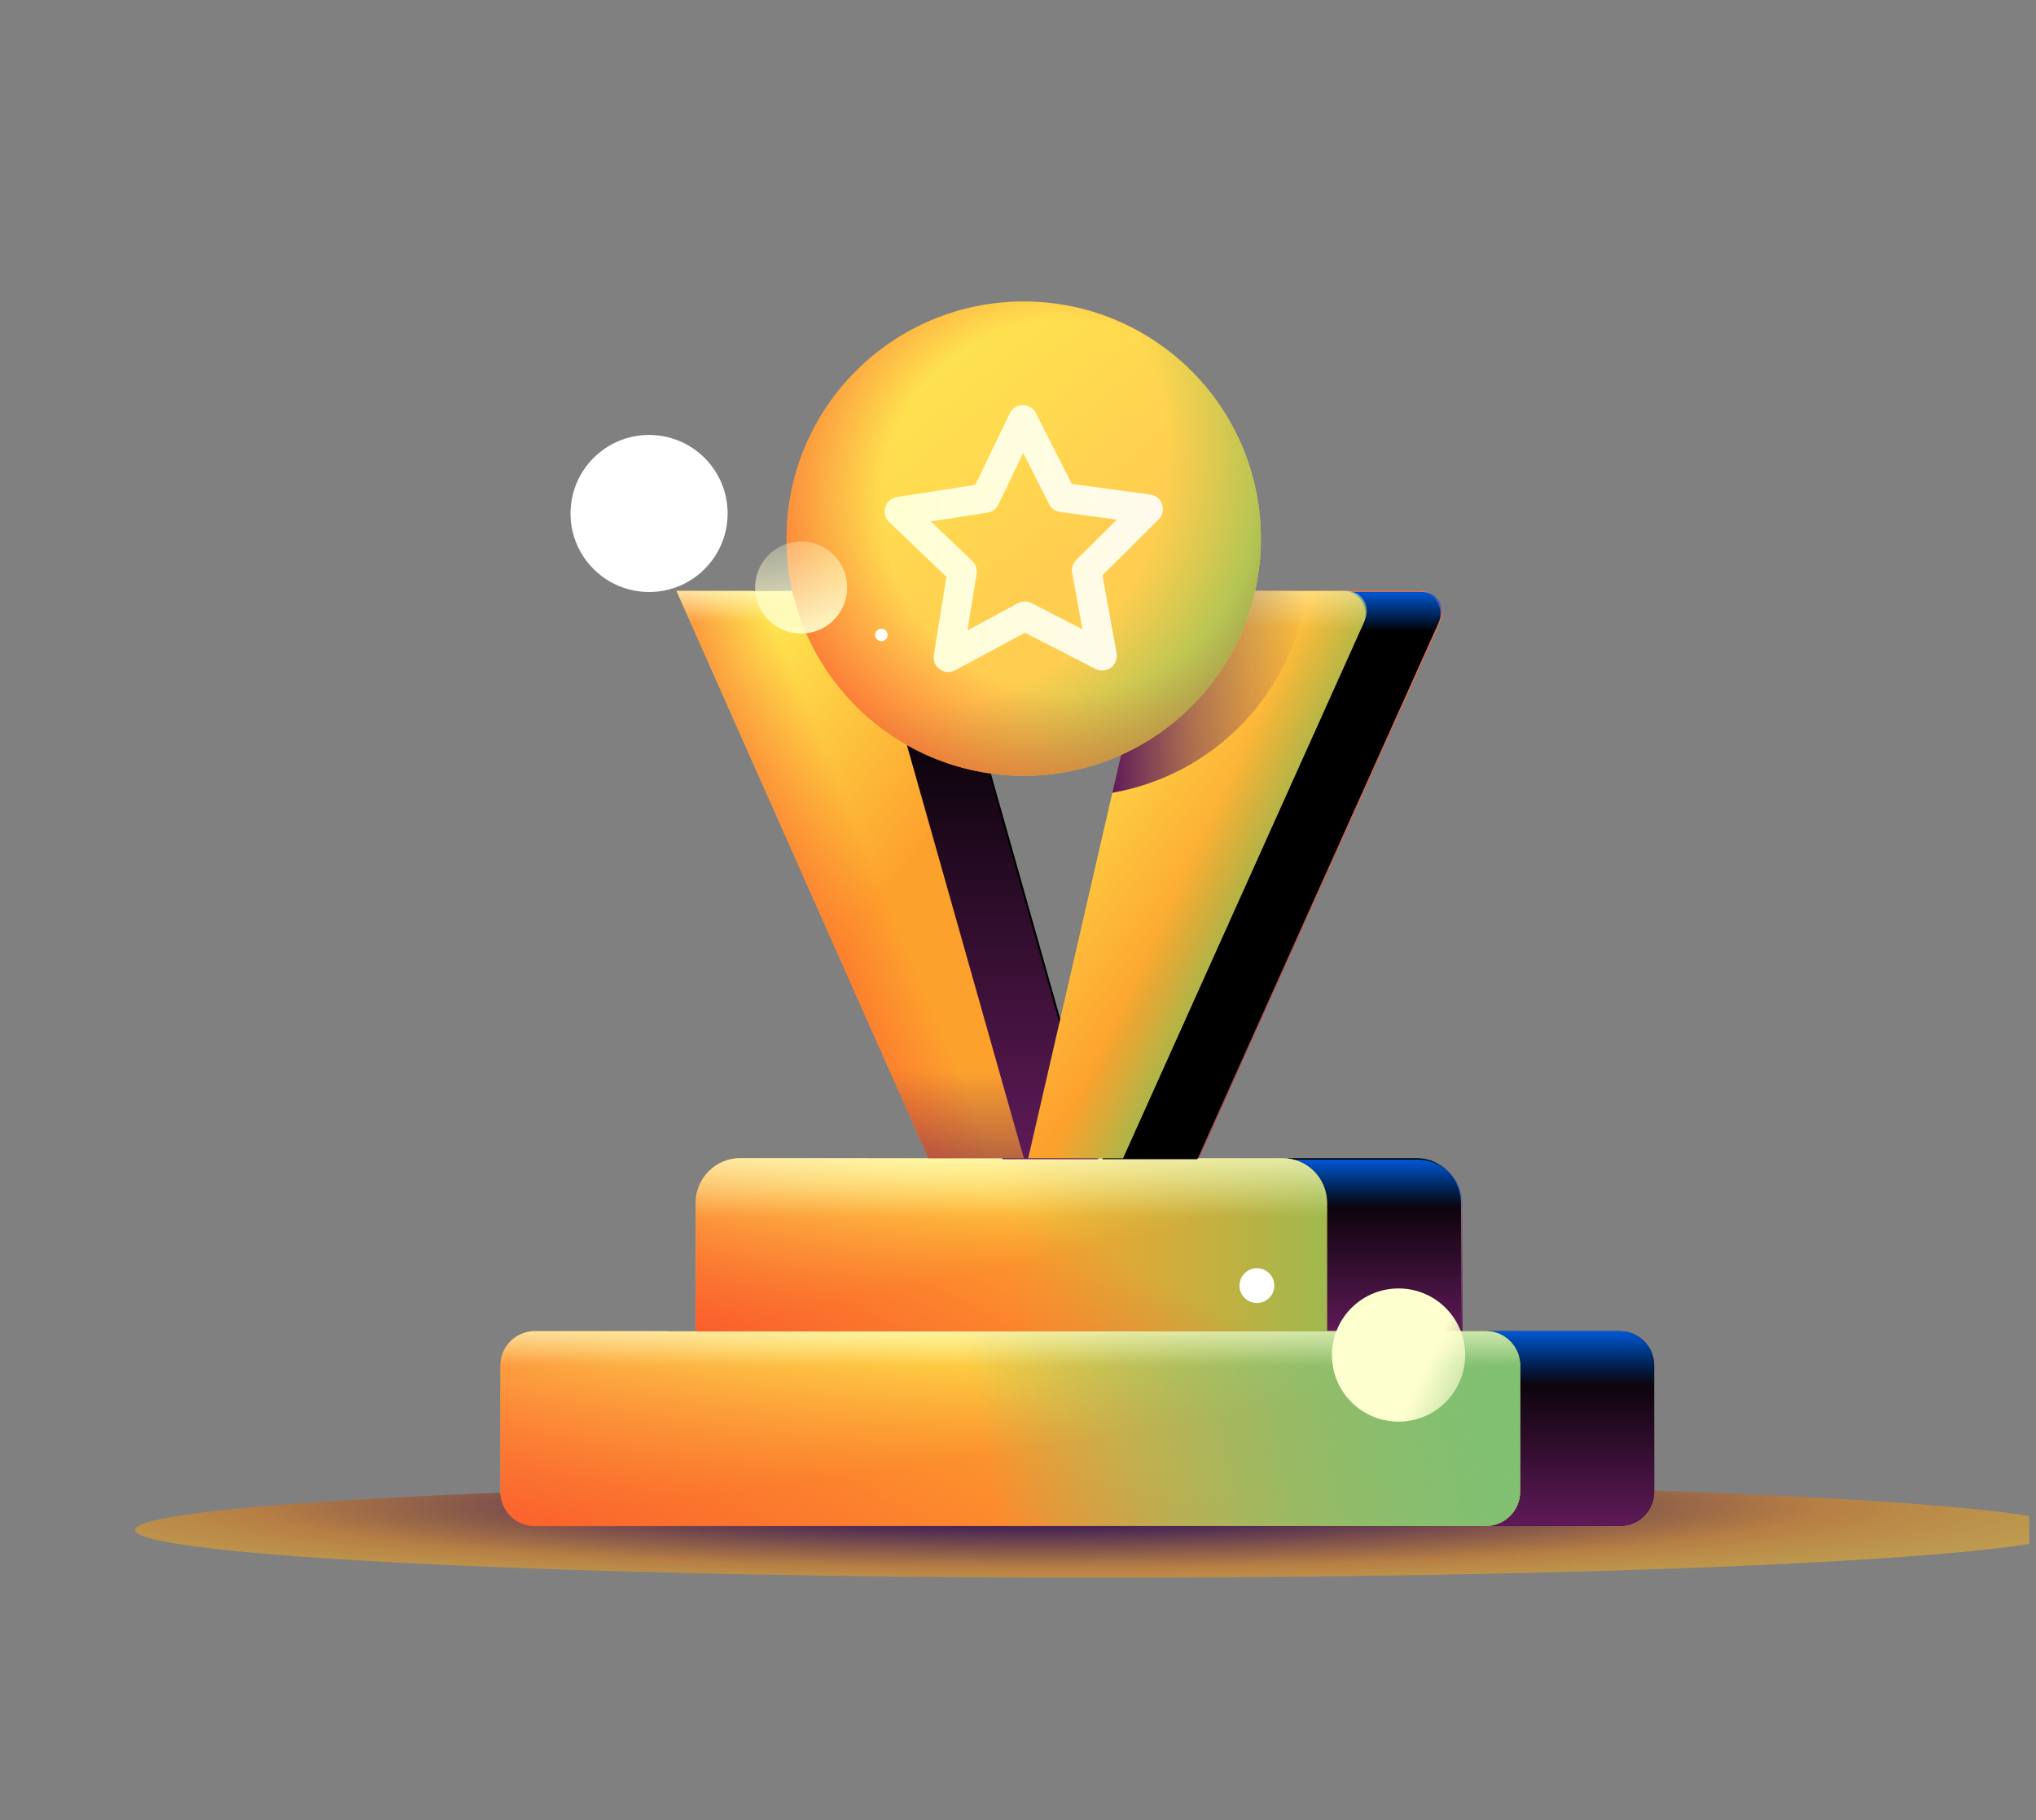
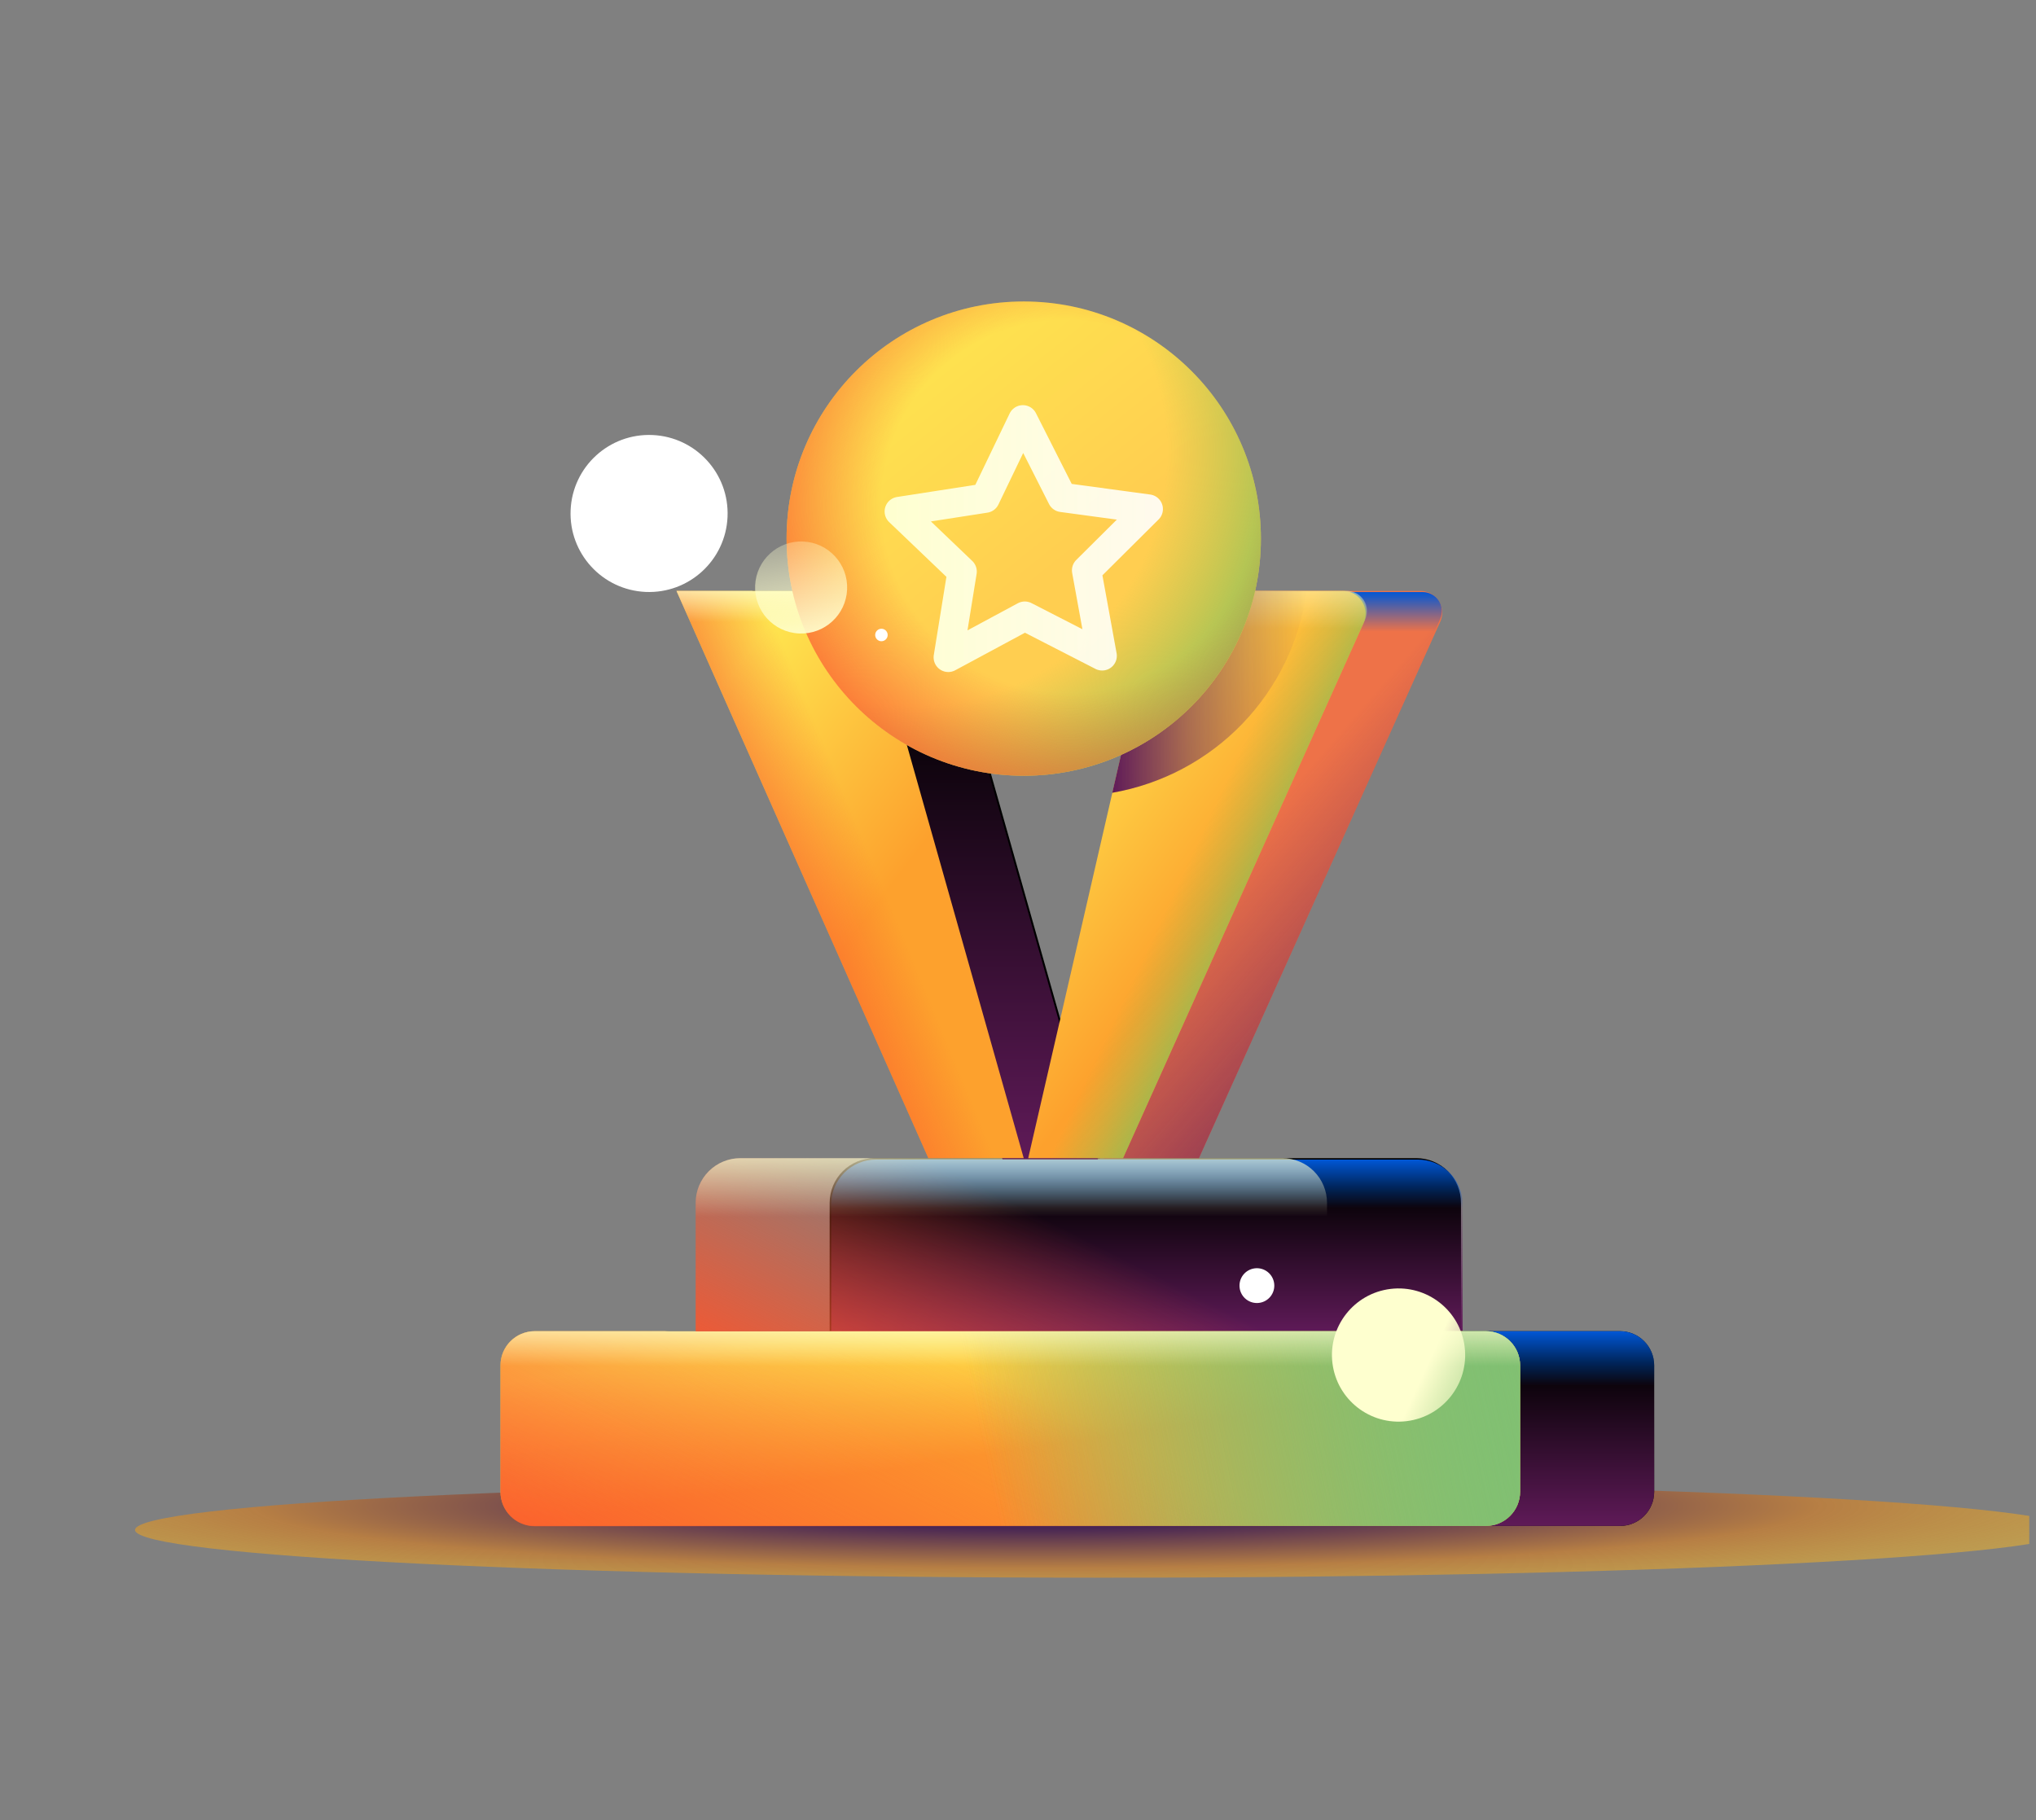
<svg xmlns="http://www.w3.org/2000/svg" width="151" height="135" viewBox="0 0 151 135" fill="none">
  <rect x="0" y="0" width="151" height="135" fill="#808080" stroke="none" />
  <g clip-path="url(#clip0_1027_135260)">
    <path d="M81.842 117.022C121.508 117.022 153.663 115.428 153.663 113.48C153.663 111.531 121.508 109.941 81.842 109.941C42.175 109.941 10.016 111.535 10.016 113.48C10.016 115.424 42.17 117.022 81.842 117.022Z" fill="url(#paint0_radial_1027_135260)" />
    <path d="M120.145 98.738H49.602C48.199 98.738 47.062 99.875 47.062 101.277V110.642C47.062 112.045 48.199 113.182 49.602 113.182H120.145C121.547 113.182 122.684 112.045 122.684 110.642V101.277C122.684 99.875 121.547 98.738 120.145 98.738Z" fill="black" />
    <path d="M64.836 85.903H105.04C105.92 85.903 106.763 86.252 107.384 86.873C108.006 87.495 108.355 88.338 108.355 89.218V98.751H61.531V89.207C61.534 88.332 61.883 87.493 62.502 86.873C63.121 86.254 63.961 85.905 64.836 85.903Z" fill="black" />
    <path d="M120.145 98.738H49.602C48.199 98.738 47.062 99.875 47.062 101.277V110.642C47.062 112.045 48.199 113.182 49.602 113.182H120.145C121.547 113.182 122.684 112.045 122.684 110.642V101.277C122.684 99.875 121.547 98.738 120.145 98.738Z" fill="url(#paint1_linear_1027_135260)" />
    <path d="M120.145 98.738H49.602C48.199 98.738 47.062 99.875 47.062 101.277V110.642C47.062 112.045 48.199 113.182 49.602 113.182H120.145C121.547 113.182 122.684 112.045 122.684 110.642V101.277C122.684 99.875 121.547 98.738 120.145 98.738Z" fill="url(#paint2_linear_1027_135260)" />
    <path d="M64.963 86.009H105.158C106.037 86.009 106.88 86.358 107.502 86.98C108.123 87.601 108.473 88.445 108.473 89.324V98.848H61.648V89.324C61.648 88.445 61.998 87.601 62.619 86.98C63.241 86.358 64.084 86.009 64.963 86.009V86.009Z" fill="url(#paint3_linear_1027_135260)" />
    <path d="M64.963 86.009H105.158C106.037 86.009 106.88 86.358 107.502 86.98C108.123 87.601 108.473 88.445 108.473 89.324V98.848H61.648V89.324C61.648 88.445 61.998 87.601 62.619 86.98C63.241 86.358 64.084 86.009 64.963 86.009V86.009Z" fill="url(#paint4_linear_1027_135260)" />
    <path d="M110.199 98.738H39.657C38.254 98.738 37.117 99.875 37.117 101.277V110.642C37.117 112.045 38.254 113.182 39.657 113.182H110.199C111.602 113.182 112.739 112.045 112.739 110.642V101.277C112.739 99.875 111.602 98.738 110.199 98.738Z" fill="url(#paint5_linear_1027_135260)" />
    <path d="M110.15 98.735H39.655C38.253 98.735 37.117 99.874 37.117 101.279V110.662C37.117 112.067 38.253 113.206 39.655 113.206H110.15C111.551 113.206 112.687 112.067 112.687 110.662V101.279C112.687 99.874 111.551 98.735 110.15 98.735Z" fill="url(#paint6_linear_1027_135260)" />
    <path d="M110.199 98.738H39.657C38.254 98.738 37.117 99.875 37.117 101.277V110.642C37.117 112.045 38.254 113.182 39.657 113.182H110.199C111.602 113.182 112.739 112.045 112.739 110.642V101.277C112.739 99.875 111.602 98.738 110.199 98.738Z" fill="url(#paint7_linear_1027_135260)" />
    <path d="M110.199 98.738H39.657C38.254 98.738 37.117 99.875 37.117 101.277V110.642C37.117 112.045 38.254 113.182 39.657 113.182H110.199C111.602 113.182 112.739 112.045 112.739 110.642V101.277C112.739 99.875 111.602 98.738 110.199 98.738Z" fill="url(#paint8_linear_1027_135260)" />
    <path d="M110.199 98.738H39.657C38.254 98.738 37.117 99.875 37.117 101.277V110.642C37.117 112.045 38.254 113.182 39.657 113.182H110.199C111.602 113.182 112.739 112.045 112.739 110.642V101.277C112.739 99.875 111.602 98.738 110.199 98.738Z" fill="url(#paint9_linear_1027_135260)" />
-     <path d="M54.899 85.903H95.103C95.982 85.903 96.825 86.252 97.447 86.873C98.069 87.495 98.418 88.338 98.418 89.218V98.751H51.594V89.207C51.596 88.332 51.945 87.493 52.565 86.873C53.184 86.254 54.023 85.905 54.899 85.903Z" fill="url(#paint10_linear_1027_135260)" />
-     <path d="M54.899 85.903H95.103C95.982 85.903 96.825 86.252 97.447 86.873C98.069 87.495 98.418 88.338 98.418 89.218V98.751H51.594V89.207C51.596 88.332 51.945 87.493 52.565 86.873C53.184 86.254 54.023 85.905 54.899 85.903Z" fill="url(#paint11_linear_1027_135260)" />
    <path d="M54.899 85.903H95.103C95.982 85.903 96.825 86.252 97.447 86.873C98.069 87.495 98.418 88.338 98.418 89.218V98.751H51.594V89.207C51.596 88.332 51.945 87.493 52.565 86.873C53.184 86.254 54.023 85.905 54.899 85.903Z" fill="url(#paint12_linear_1027_135260)" />
    <path d="M54.899 85.903H95.103C95.982 85.903 96.825 86.252 97.447 86.873C98.069 87.495 98.418 88.338 98.418 89.218V98.751H51.594V89.207C51.596 88.332 51.945 87.493 52.565 86.873C53.184 86.254 54.023 85.905 54.899 85.903Z" fill="url(#paint13_linear_1027_135260)" />
    <path d="M74.481 85.899L55.805 43.829H69.658L81.555 85.899H74.481Z" fill="black" />
    <path d="M74.356 85.982L55.68 43.908H69.536L81.43 85.982H74.356Z" fill="url(#paint14_linear_1027_135260)" />
    <path d="M74.481 85.899L55.805 43.829H69.658L81.555 85.899H74.481Z" fill="url(#paint15_linear_1027_135260)" />
    <path d="M68.849 85.899L50.172 43.829H64.025L75.923 85.899H68.849Z" fill="url(#paint16_linear_1027_135260)" />
    <path d="M68.849 85.899L50.172 43.829H64.025L75.923 85.899H68.849Z" fill="url(#paint17_linear_1027_135260)" />
    <path d="M68.849 85.899L50.172 43.829H64.025L75.923 85.899H68.849Z" fill="url(#paint18_linear_1027_135260)" />
-     <path d="M68.849 85.899L50.172 43.829H64.025L75.923 85.899H68.849Z" fill="url(#paint19_linear_1027_135260)" />
    <path d="M88.922 85.903L106.823 46.103C106.933 45.857 106.981 45.588 106.961 45.32C106.941 45.051 106.854 44.792 106.708 44.566C106.562 44.34 106.361 44.154 106.125 44.025C105.888 43.896 105.623 43.829 105.354 43.829H91.577L81.891 85.903H88.922Z" fill="#EE7248" />
    <path d="M88.922 85.903L106.823 46.103C106.933 45.857 106.981 45.588 106.961 45.32C106.941 45.051 106.854 44.792 106.708 44.566C106.562 44.34 106.361 44.154 106.125 44.025C105.888 43.896 105.623 43.829 105.354 43.829H91.577L81.891 85.903H88.922Z" fill="url(#paint20_linear_1027_135260)" />
    <path d="M88.922 85.903L106.939 45.824C107.034 45.609 107.074 45.373 107.056 45.138C107.037 44.904 106.96 44.677 106.831 44.48C106.703 44.282 106.527 44.12 106.32 44.007C106.113 43.895 105.881 43.836 105.646 43.835H91.577L81.891 85.903H88.922Z" fill="url(#paint21_linear_1027_135260)" />
-     <path d="M88.797 85.982L106.698 46.182C106.808 45.937 106.856 45.668 106.836 45.399C106.816 45.131 106.729 44.871 106.583 44.645C106.437 44.419 106.236 44.233 106 44.104C105.763 43.976 105.498 43.908 105.229 43.908H91.452L81.766 85.982H88.797Z" fill="black" />
    <path d="M88.797 85.982L106.814 45.904C106.909 45.688 106.949 45.453 106.931 45.218C106.912 44.983 106.835 44.757 106.706 44.559C106.578 44.361 106.402 44.199 106.195 44.087C105.988 43.974 105.756 43.915 105.521 43.915H91.452L81.766 85.982H88.797Z" fill="url(#paint22_linear_1027_135260)" />
    <path d="M88.797 85.982L106.814 45.904C106.909 45.688 106.949 45.453 106.931 45.218C106.912 44.983 106.835 44.757 106.706 44.559C106.578 44.361 106.402 44.199 106.195 44.087C105.988 43.974 105.756 43.915 105.521 43.915H91.452L81.766 85.982H88.797Z" fill="url(#paint23_linear_1027_135260)" />
    <path d="M83.289 85.903L101.13 46.215C101.247 45.958 101.297 45.675 101.275 45.393C101.254 45.111 101.163 44.838 101.009 44.601C100.855 44.363 100.644 44.168 100.396 44.033C100.147 43.898 99.868 43.828 99.585 43.829H85.944L76.258 85.903H83.289Z" fill="url(#paint24_linear_1027_135260)" />
    <path d="M83.289 85.903L101.21 46.036C101.317 45.798 101.363 45.536 101.344 45.276C101.324 45.015 101.239 44.763 101.097 44.543C100.955 44.324 100.76 44.143 100.53 44.018C100.3 43.894 100.043 43.828 99.781 43.829H85.944L76.258 85.903H83.289Z" fill="url(#paint25_linear_1027_135260)" />
    <path d="M101.256 45.94L83.686 85.017C83.569 85.281 83.377 85.505 83.135 85.662C82.892 85.819 82.609 85.903 82.321 85.903H78.14C77.915 85.903 77.693 85.852 77.49 85.754C77.286 85.657 77.108 85.515 76.968 85.338C76.827 85.162 76.728 84.957 76.678 84.737C76.628 84.517 76.628 84.289 76.678 84.069L82.496 58.803L85.675 44.989C85.752 44.659 85.939 44.365 86.204 44.154C86.47 43.944 86.799 43.829 87.137 43.829H99.89C100.14 43.829 100.386 43.892 100.605 44.011C100.825 44.131 101.011 44.303 101.147 44.513C101.283 44.723 101.364 44.964 101.383 45.213C101.402 45.462 101.358 45.712 101.256 45.94Z" fill="url(#paint26_linear_1027_135260)" />
    <path d="M96.909 43.829C96.408 47.532 94.741 50.98 92.148 53.673C89.556 56.365 86.174 58.162 82.492 58.803L85.94 43.829H96.909Z" fill="url(#paint27_linear_1027_135260)" />
    <path d="M75.925 57.54C85.64 57.54 93.515 49.665 93.515 39.95C93.515 30.236 85.64 22.361 75.925 22.361C66.211 22.361 58.336 30.236 58.336 39.95C58.336 49.665 66.211 57.54 75.925 57.54Z" fill="url(#paint28_linear_1027_135260)" />
    <path d="M75.925 57.54C85.64 57.54 93.515 49.665 93.515 39.95C93.515 30.236 85.64 22.361 75.925 22.361C66.211 22.361 58.336 30.236 58.336 39.95C58.336 49.665 66.211 57.54 75.925 57.54Z" fill="url(#paint29_radial_1027_135260)" />
    <path d="M75.925 57.54C85.64 57.54 93.515 49.665 93.515 39.95C93.515 30.236 85.64 22.361 75.925 22.361C66.211 22.361 58.336 30.236 58.336 39.95C58.336 49.665 66.211 57.54 75.925 57.54Z" fill="url(#paint30_radial_1027_135260)" />
    <path d="M85.16 37.759L80.588 42.304L81.742 48.646L76.004 45.702L70.329 48.758L71.356 42.394L66.695 37.938L73.067 36.95L75.861 31.139L78.772 36.894L85.16 37.759Z" stroke="url(#paint31_linear_1027_135260)" stroke-width="2.176" stroke-miterlimit="10" stroke-linejoin="round" />
    <path d="M59.264 46.986C61.148 47.07 62.742 45.611 62.826 43.727C62.91 41.843 61.45 40.249 59.567 40.165C57.683 40.081 56.089 41.541 56.005 43.424C55.921 45.308 57.38 46.903 59.264 46.986Z" fill="url(#paint32_linear_1027_135260)" />
    <path d="M65.351 47.561C65.606 47.572 65.822 47.374 65.834 47.119C65.845 46.864 65.647 46.648 65.392 46.636C65.137 46.625 64.921 46.823 64.909 47.078C64.898 47.333 65.096 47.55 65.351 47.561Z" fill="white" />
    <path d="M47.881 43.905C51.095 44.048 53.816 41.558 53.958 38.344C54.101 35.13 51.611 32.409 48.397 32.267C45.184 32.124 42.462 34.614 42.32 37.828C42.177 41.041 44.667 43.762 47.881 43.905Z" fill="white" />
    <path d="M104.318 105.411C107.026 105.083 108.956 102.622 108.629 99.913C108.301 97.204 105.839 95.275 103.131 95.602C100.422 95.93 98.492 98.391 98.82 101.1C99.148 103.809 101.609 105.739 104.318 105.411Z" fill="url(#paint33_linear_1027_135260)" />
    <path d="M93.373 96.639C94.081 96.554 94.585 95.91 94.499 95.203C94.414 94.495 93.771 93.991 93.063 94.076C92.355 94.162 91.851 94.805 91.936 95.513C92.022 96.221 92.665 96.725 93.373 96.639Z" fill="white" />
  </g>
  <defs>
    <radialGradient id="paint0_radial_1027_135260" cx="0" cy="0" r="1" gradientUnits="userSpaceOnUse" gradientTransform="translate(76.885 111.691) scale(85.716 6.842)">
      <stop offset="0.245" stop-color="#482654" />
      <stop offset="0.672" stop-color="#B67E44" />
      <stop offset="1" stop-color="#DDAF3B" stop-opacity="0.64" />
    </radialGradient>
    <linearGradient id="paint1_linear_1027_135260" x1="84.873" y1="113.185" x2="84.873" y2="98.738" gradientUnits="userSpaceOnUse">
      <stop stop-color="#5F1A58" />
      <stop offset="0.84" stop-color="#5F1A58" stop-opacity="0" />
    </linearGradient>
    <linearGradient id="paint2_linear_1027_135260" x1="84.873" y1="113.185" x2="84.873" y2="98.738" gradientUnits="userSpaceOnUse">
      <stop offset="0.72" stop-color="#0057D6" stop-opacity="0" />
      <stop offset="1" stop-color="#0057D6" />
    </linearGradient>
    <linearGradient id="paint3_linear_1027_135260" x1="85.056" y1="98.848" x2="85.056" y2="86.009" gradientUnits="userSpaceOnUse">
      <stop stop-color="#5F1A58" />
      <stop offset="0.84" stop-color="#5F1A58" stop-opacity="0" />
    </linearGradient>
    <linearGradient id="paint4_linear_1027_135260" x1="85.056" y1="98.848" x2="85.056" y2="86.009" gradientUnits="userSpaceOnUse">
      <stop offset="0.72" stop-color="#0057D6" stop-opacity="0" />
      <stop offset="1" stop-color="#0057D6" />
    </linearGradient>
    <linearGradient id="paint5_linear_1027_135260" x1="51.448" y1="100.5" x2="53.044" y2="110.969" gradientUnits="userSpaceOnUse">
      <stop stop-color="#FEE54F" />
      <stop offset="1" stop-color="#FDA12D" />
    </linearGradient>
    <linearGradient id="paint6_linear_1027_135260" x1="62.062" y1="131.234" x2="82.768" y2="90.704" gradientUnits="userSpaceOnUse">
      <stop stop-color="#FA552D" />
      <stop offset="0.69" stop-color="#FA552D" stop-opacity="0" />
    </linearGradient>
    <linearGradient id="paint7_linear_1027_135260" x1="112.112" y1="98.059" x2="37.744" y2="113.864" gradientUnits="userSpaceOnUse">
      <stop stop-color="#81C072" />
      <stop offset="0.53" stop-color="#81C072" stop-opacity="0" />
    </linearGradient>
    <linearGradient id="paint8_linear_1027_135260" x1="112.112" y1="98.059" x2="37.744" y2="113.864" gradientUnits="userSpaceOnUse">
      <stop stop-color="#81C072" />
      <stop offset="0.53" stop-color="#81C072" stop-opacity="0" />
    </linearGradient>
    <linearGradient id="paint9_linear_1027_135260" x1="74.928" y1="113.185" x2="74.928" y2="95.983" gradientUnits="userSpaceOnUse">
      <stop offset="0.69" stop-color="#FEFFCF" stop-opacity="0" />
      <stop offset="0.93" stop-color="#FEFFCF" />
    </linearGradient>
    <linearGradient id="paint10_linear_1027_135260" x1="60.467" y1="87.47" x2="62.458" y2="96.563" gradientUnits="userSpaceOnUse">
      <stop stop-color="#FEE54F" />
      <stop offset="1" stop-color="#FDA12D" />
    </linearGradient>
    <linearGradient id="paint11_linear_1027_135260" x1="47.782" y1="92.32" x2="105.777" y2="92.32" gradientUnits="userSpaceOnUse">
      <stop offset="0.47" stop-color="#93BE4C" stop-opacity="0" />
      <stop offset="1" stop-color="#7DC15D" />
    </linearGradient>
    <linearGradient id="paint12_linear_1027_135260" x1="66.922" y1="109.432" x2="81.246" y2="81.321" gradientUnits="userSpaceOnUse">
      <stop stop-color="#FA552D" />
      <stop offset="0.69" stop-color="#FA552D" stop-opacity="0" />
    </linearGradient>
    <linearGradient id="paint13_linear_1027_135260" x1="75.001" y1="99.786" x2="75.001" y2="83.88" gradientUnits="userSpaceOnUse">
      <stop offset="0.6" stop-color="#FEFFCF" stop-opacity="0" />
      <stop offset="1" stop-color="#FEFFCF" />
    </linearGradient>
    <linearGradient id="paint14_linear_1027_135260" x1="68.555" y1="85.982" x2="68.555" y2="43.908" gradientUnits="userSpaceOnUse">
      <stop stop-color="#5F1A58" />
      <stop offset="0.84" stop-color="#5F1A58" stop-opacity="0" />
    </linearGradient>
    <linearGradient id="paint15_linear_1027_135260" x1="2507.8" y1="8108.74" x2="2507.8" y2="2769.16" gradientUnits="userSpaceOnUse">
      <stop stop-color="#5F1A58" />
      <stop offset="0.84" stop-color="#5F1A58" stop-opacity="0" />
    </linearGradient>
    <linearGradient id="paint16_linear_1027_135260" x1="55.052" y1="48.961" x2="70.12" y2="60.52" gradientUnits="userSpaceOnUse">
      <stop stop-color="#FEE54F" />
      <stop offset="1" stop-color="#FDA12D" />
    </linearGradient>
    <linearGradient id="paint17_linear_1027_135260" x1="54.302" y1="68.476" x2="77.666" y2="58.829" gradientUnits="userSpaceOnUse">
      <stop stop-color="#FA552D" />
      <stop offset="0.45" stop-color="#FA552D" stop-opacity="0" />
    </linearGradient>
    <linearGradient id="paint18_linear_1027_135260" x1="63.047" y1="104.261" x2="63.047" y2="21.217" gradientUnits="userSpaceOnUse">
      <stop offset="0.7" stop-color="#FEFFCF" stop-opacity="0" />
      <stop offset="0.74" stop-color="#FEFFCF" />
    </linearGradient>
    <linearGradient id="paint19_linear_1027_135260" x1="63.047" y1="104.261" x2="63.047" y2="21.217" gradientUnits="userSpaceOnUse">
      <stop offset="0.12" stop-color="#5F1A58" />
      <stop offset="0.3" stop-color="#5F1A58" stop-opacity="0" />
    </linearGradient>
    <linearGradient id="paint20_linear_1027_135260" x1="104.784" y1="83.842" x2="87.065" y2="68.332" gradientUnits="userSpaceOnUse">
      <stop stop-color="#5F1A58" />
      <stop offset="1" stop-color="#5F1A58" stop-opacity="0" />
    </linearGradient>
    <linearGradient id="paint21_linear_1027_135260" x1="11404.1" y1="30010" x2="11404.1" y2="24670.8" gradientUnits="userSpaceOnUse">
      <stop stop-color="#5F1A58" />
      <stop offset="0.84" stop-color="#5F1A58" stop-opacity="0" />
    </linearGradient>
    <linearGradient id="paint22_linear_1027_135260" x1="11404" y1="30010.1" x2="11404" y2="24670.9" gradientUnits="userSpaceOnUse">
      <stop stop-color="#5F1A58" />
      <stop offset="0.84" stop-color="#5F1A58" stop-opacity="0" />
    </linearGradient>
    <linearGradient id="paint23_linear_1027_135260" x1="94.353" y1="85.982" x2="94.353" y2="43.908" gradientUnits="userSpaceOnUse">
      <stop offset="0.93" stop-color="#0057D6" stop-opacity="0" />
      <stop offset="1" stop-color="#0057D6" />
    </linearGradient>
    <linearGradient id="paint24_linear_1027_135260" x1="81" y1="48.961" x2="95.952" y2="60.106" gradientUnits="userSpaceOnUse">
      <stop stop-color="#FEE54F" />
      <stop offset="1" stop-color="#FDA12D" />
    </linearGradient>
    <linearGradient id="paint25_linear_1027_135260" x1="78.263" y1="60.205" x2="94.394" y2="67.773" gradientUnits="userSpaceOnUse">
      <stop offset="0.59" stop-color="#93BE4C" stop-opacity="0" />
      <stop offset="1" stop-color="#7DC15D" />
    </linearGradient>
    <linearGradient id="paint26_linear_1027_135260" x1="89.014" y1="85.903" x2="89.014" y2="37.414" gradientUnits="userSpaceOnUse">
      <stop offset="0.81" stop-color="#FEFFCF" stop-opacity="0" />
      <stop offset="0.94" stop-color="#FEFFCF" />
    </linearGradient>
    <linearGradient id="paint27_linear_1027_135260" x1="82.492" y1="51.314" x2="96.909" y2="51.314" gradientUnits="userSpaceOnUse">
      <stop stop-color="#5F1A58" />
      <stop offset="0.39" stop-color="#65245E" stop-opacity="0.55" />
      <stop offset="1" stop-color="#6C2F66" stop-opacity="0" />
    </linearGradient>
    <linearGradient id="paint28_linear_1027_135260" x1="65.003" y1="26.652" x2="77.722" y2="42.594" gradientUnits="userSpaceOnUse">
      <stop stop-color="#FEE54F" />
      <stop offset="1" stop-color="#FFCE50" />
    </linearGradient>
    <radialGradient id="paint29_radial_1027_135260" cx="0" cy="0" r="1" gradientUnits="userSpaceOnUse" gradientTransform="translate(67.707 33.526) rotate(-66.86) scale(32.434)">
      <stop offset="0.58" stop-color="#93BE4C" stop-opacity="0" />
      <stop offset="0.94" stop-color="#7DC15D" />
    </radialGradient>
    <radialGradient id="paint30_radial_1027_135260" cx="0" cy="0" r="1" gradientUnits="userSpaceOnUse" gradientTransform="translate(79.184 37.574) rotate(-42.158) scale(29.918 30.342)">
      <stop offset="0.46" stop-color="#FA552D" stop-opacity="0" />
      <stop offset="0.86" stop-color="#FA552D" />
    </radialGradient>
    <linearGradient id="paint31_linear_1027_135260" x1="65.267" y1="39.811" x2="86.582" y2="39.811" gradientUnits="userSpaceOnUse">
      <stop stop-color="#FEFFCF" />
      <stop offset="1" stop-color="white" stop-opacity="0.9" />
    </linearGradient>
    <linearGradient id="paint32_linear_1027_135260" x1="61.282" y1="47.705" x2="59.2" y2="36.341" gradientUnits="userSpaceOnUse">
      <stop stop-color="#FEFFCF" />
      <stop offset="1" stop-color="#FEFFCF" stop-opacity="0" />
    </linearGradient>
    <linearGradient id="paint33_linear_1027_135260" x1="103.24" y1="99.817" x2="112.873" y2="104.231" gradientUnits="userSpaceOnUse">
      <stop offset="0.28" stop-color="#FEFFCF" />
      <stop offset="1" stop-color="#FEFFCF" stop-opacity="0" />
    </linearGradient>
    <clipPath id="clip0_1027_135260">
      <rect width="150" height="135" fill="white" transform="translate(0.5)" />
    </clipPath>
  </defs>
</svg>